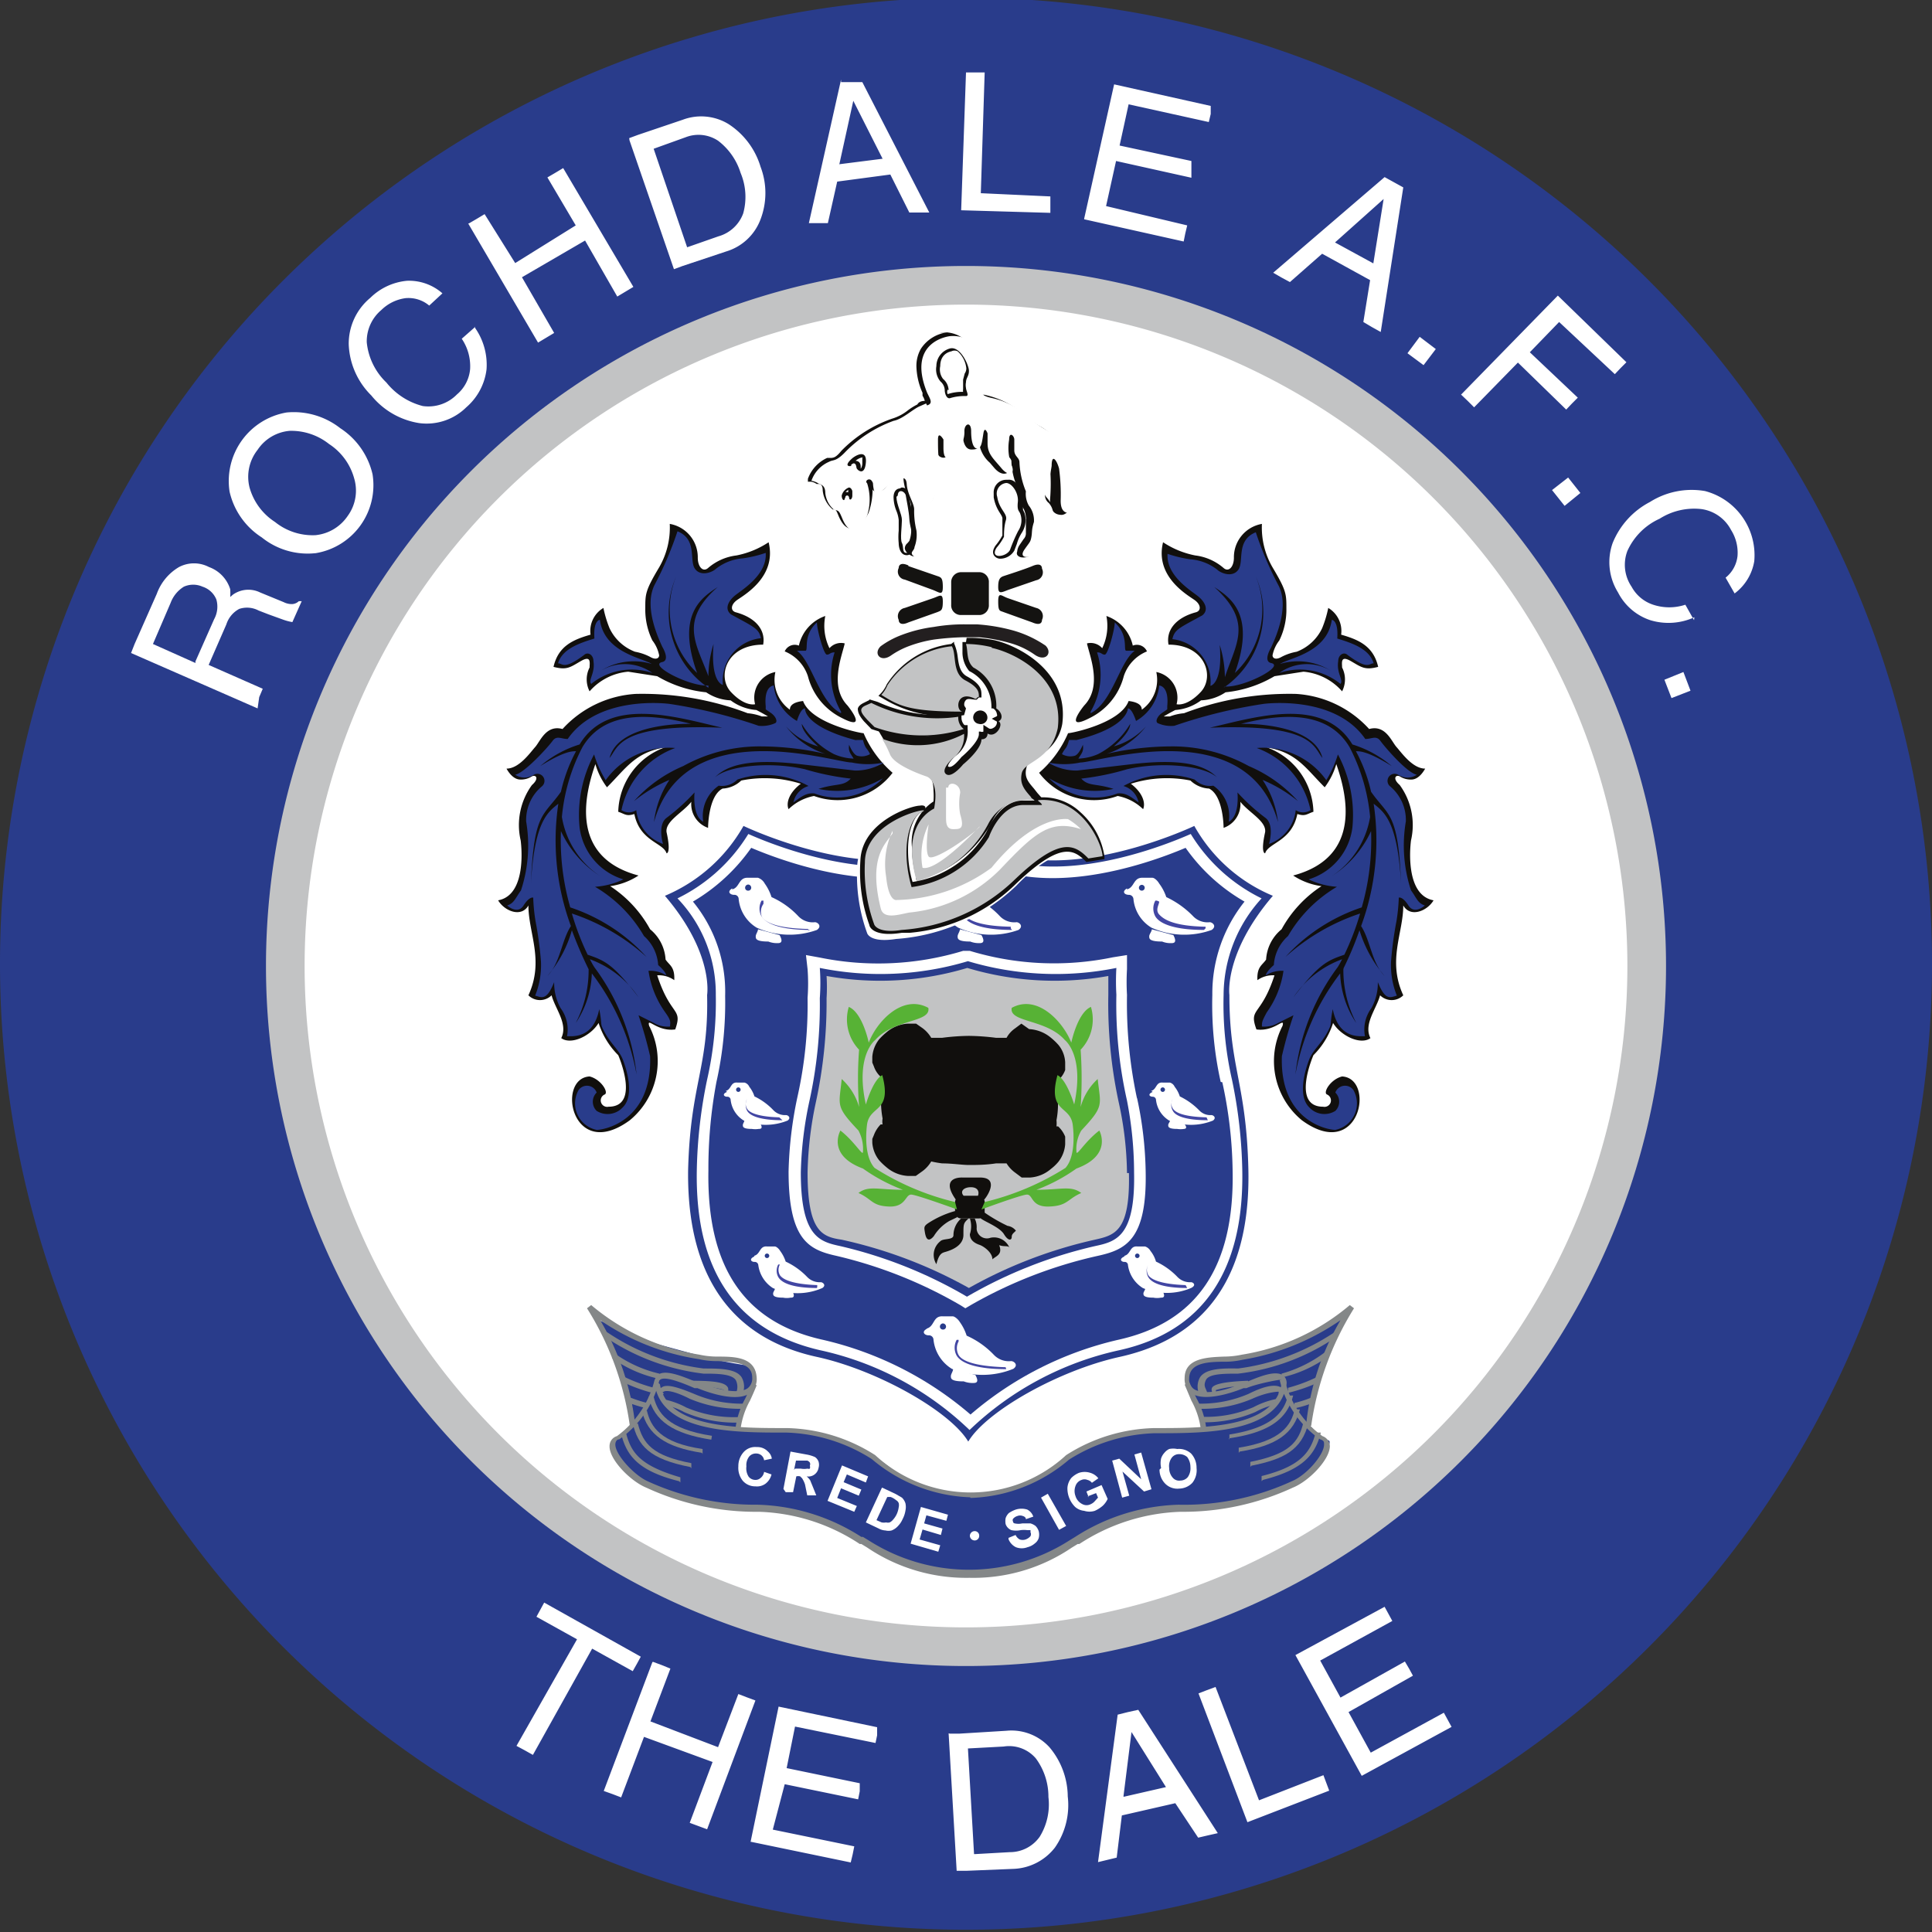
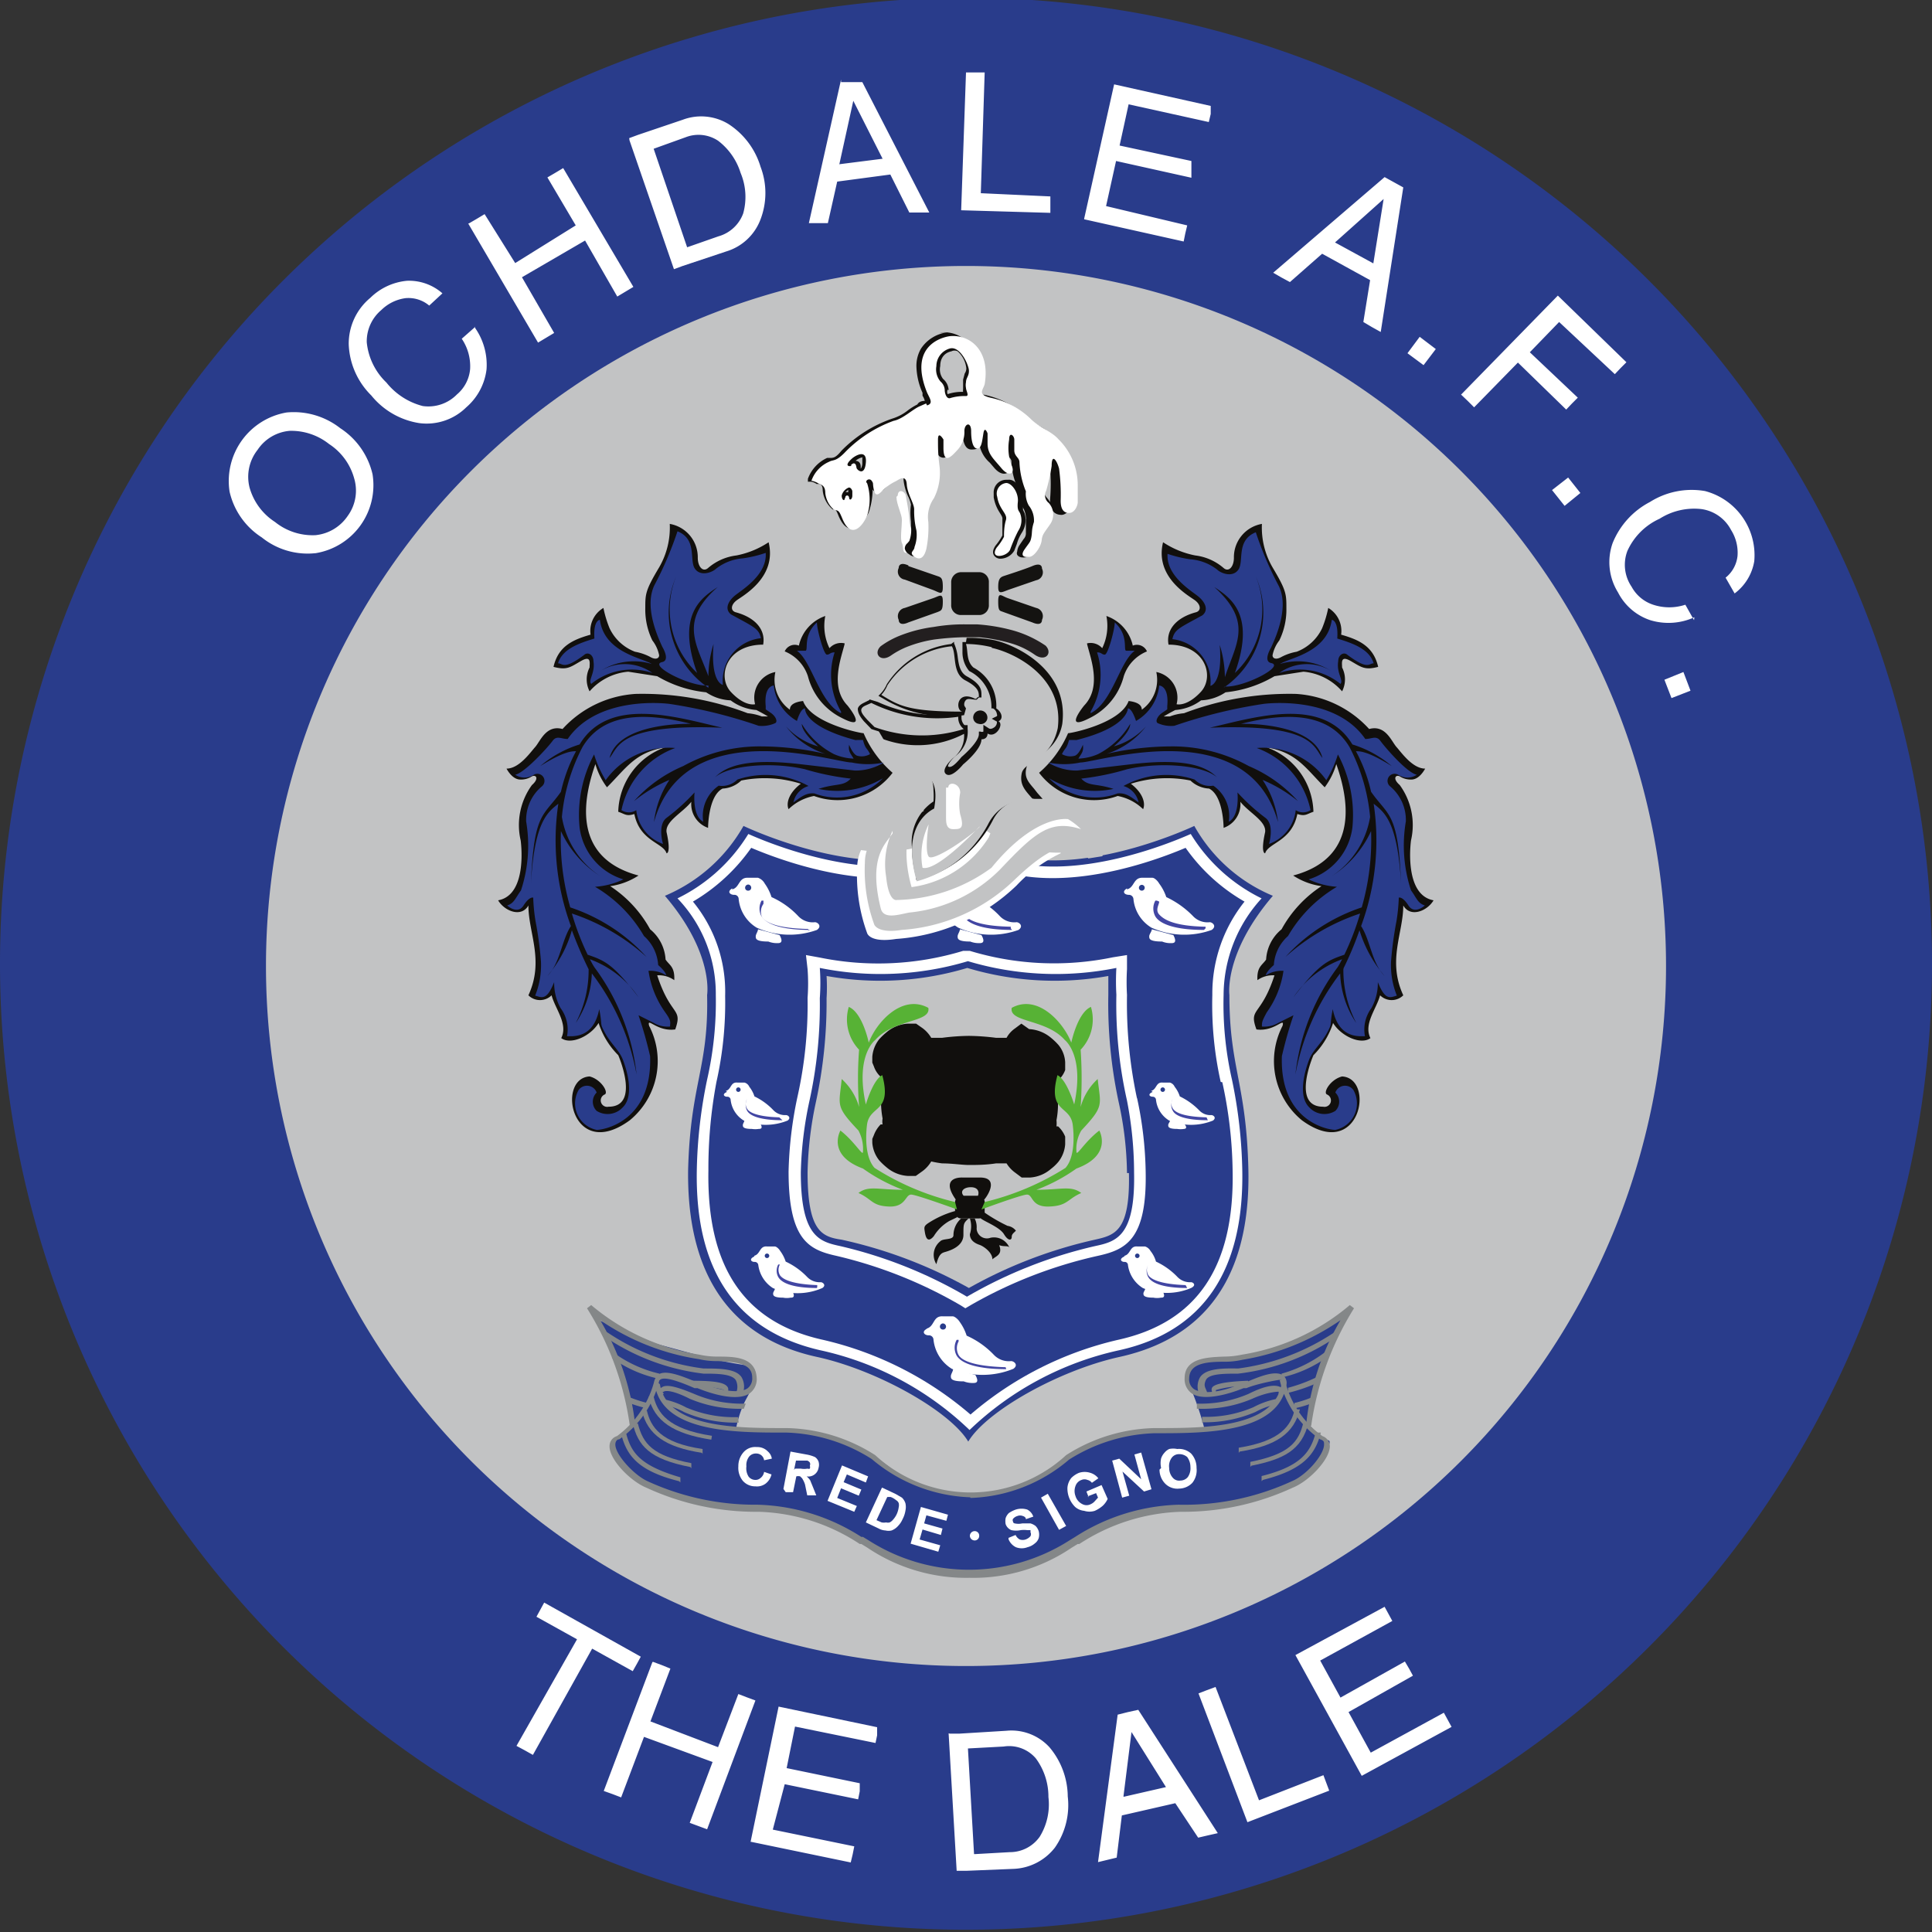
<svg xmlns="http://www.w3.org/2000/svg" width="60" height="60">
  <rect width="100%" height="100%" fill="#333333" stroke="none" />
  <style>.J{fill:#fff}.K{fill:#293c8b}.L{fill:#110f0d}.M{fill:#4246a3}.N{fill:#c2c3c4}</style>
  <path d="M30,8.38A21.55,21.55,0,1,0,51.58,29.93,21.55,21.55,0,0,0,30,8.38M60,29.93a30,30,0,1,1-30-30,30,30,0,0,1,30,30" class="K" />
  <path d="M8.26,30A21.74,21.74,0,1,1,30,51.74,21.74,21.74,0,0,1,8.26,30" class="N" />
  <g class="J">
-     <path d="M9.46 30A20.54 20.54 0 1 1 30 50.54 20.54 20.54 0 0 1 9.46 30m-3.39-9.46l.58-1.31a.81.81 0 0 0 .07-.61.69.69 0 0 0-.43-.4.71.71 0 0 0-.58 0 1 1 0 0 0-.41.5L4.75 20l1.32.59zm-2-.26l.11-.28.69-1.56a1.59 1.59 0 0 1 .69-.83 1 1 0 0 1 .93 0 1.07 1.07 0 0 1 .66.69 2 2 0 0 1 0 .24l.08-.07a.83.83 0 0 1 .85-.07l.73.3a.55.55 0 0 0 .27.06.32.32 0 0 0 .2-.09h.09l-.29.65a1.75 1.75 0 0 1-.27-.07l-.47-.17-.31-.12a.77.77 0 0 0-.6-.05.83.83 0 0 0-.4.48l-.55 1.26 1.68.74-.11.26L8 22l-3.93-1.72z" />
    <path d="M11 14.86a1.86 1.86 0 0 0-.78-1.07A1.89 1.89 0 0 0 9 13.38a1.33 1.33 0 0 0-1 .59 1.35 1.35 0 0 0-.25 1.17 1.87 1.87 0 0 0 .79 1.07 1.86 1.86 0 0 0 1.26.41 1.37 1.37 0 0 0 1-.6 1.33 1.33 0 0 0 .2-1.16m-1.21 2.32a2.27 2.27 0 0 1-1.66-.49 2.29 2.29 0 0 1-1-1.42 2.16 2.16 0 0 1 1.77-2.46 2.34 2.34 0 0 1 1.67.49 2.33 2.33 0 0 1 1 1.43 2.14 2.14 0 0 1-1.77 2.45m4.93-7.03a2 2 0 0 1 .38 1.32 1.85 1.85 0 0 1-.63 1.18 1.75 1.75 0 0 1-1.46.49 2.39 2.39 0 0 1-1.49-.86 2.35 2.35 0 0 1-.7-1.59 1.85 1.85 0 0 1 .67-1.44 1.87 1.87 0 0 1 1.14-.53 1.57 1.57 0 0 1 1.1.39l-.41.38a1 1 0 0 0-.74-.23 1.33 1.33 0 0 0-.75.37 1.27 1.27 0 0 0-.45 1 2 2 0 0 0 .61 1.25 2.12 2.12 0 0 0 1.13.73 1.24 1.24 0 0 0 1.06-.36 1.16 1.16 0 0 0 .41-.79 1.52 1.52 0 0 0-.26-.94l.42-.37zm-.17-3.21l.24-.14.25-.15.95 1.52L17.88 7 17 5.51l.24-.14.25-.15 2.18 3.69-.25.15-.25.15-1-1.74-1.96 1.14 1 1.73-.25.15-.25.15-2.17-3.7zm6.75.75l1-.35a1.15 1.15 0 0 0 .77-.71A1.92 1.92 0 0 0 23 5.37a2 2 0 0 0-.7-1 1.1 1.1 0 0 0-1-.11l-1 .36 1.06 3.12zm-1.77-3.4l.27-.1 1.39-.47a1.63 1.63 0 0 1 1.42.13 2.4 2.4 0 0 1 1 1.33 2.29 2.29 0 0 1 0 1.63 1.64 1.64 0 0 1-1.07 1l-1.35.45-.27.1-1.38-4zm6.53.81l1.34-.17-.91-1.8h0l-.44 2zm.05-2.55h.33.33l2.08 4.05h-.31-.31l-.59-1.18-1.65.22-.29 1.29h-.29-.3l1-4.46zm3.73 3.98L30 2.25h.29.29L30.46 6l2.16.1v.51zm3.82.26l.93-4.17 3 .67v.25l-.06.25-2.49-.55-.28 1.28L37 5v.28.24L34.66 5l-.31 1.4 2.52.6-.06.25-.05.25-3.09-.69zm7.79.74l1.19.65.32-2h0l-1.51 1.35zM43 5.5l.29.16.29.16-.7 4.49-.27-.15-.27-.16.21-1.3-1.49-.82-1 .88-.26-.14-.26-.15L43 5.5zm1.09 4.96l.5.38-.38.5-.5-.37.38-.51zm1.29 1.79l3-3.07 2.13 2.07-.18.18-.18.19L48.42 10l-.91.94L49 12.35l-.18.18-.18.19-1.5-1.46-1.36 1.39-.2-.2-.21-.2zm3.32 2.58l.38.48-.49.4-.39-.49zm3.92 4.34a1.94 1.94 0 0 1-1.37.09 1.74 1.74 0 0 1-1-.86 1.78 1.78 0 0 1-.17-1.53 2.49 2.49 0 0 1 1.16-1.28 2.43 2.43 0 0 1 1.71-.34 2.06 2.06 0 0 1 1.53 2.18 1.57 1.57 0 0 1-.61 1l-.28-.49a1 1 0 0 0 .37-.67 1.32 1.32 0 0 0-.2-.81 1.23 1.23 0 0 0-.92-.65 2 2 0 0 0-1.3.3 2 2 0 0 0-1 1 1.21 1.21 0 0 0 .13 1.11 1.18 1.18 0 0 0 .67.56 1.59 1.59 0 0 0 1 0l.27.48zm-.34 1.7l.22.58-.59.23-.22-.57zM17.92 50.91l-1.26-.7.12-.22.12-.22 3 1.68-.12.22-.13.23-1.26-.7-1.84 3.3-.25-.14-.26-.14zm2.36.7l.27.1.27.11-.62 1.64 2.1.8.63-1.65.26.1.27.1-1.5 4-.27-.1-.27-.1.71-1.89-2.13-.78-.71 1.88-.26-.1-.28-.1 1.51-4zm3.03 5.59l.87-4.2 3.06.64v.25l-.05.24-2.5-.51-.26 1.29 2.27.47v.25l-.05.25-2.28-.47-.37 1.41 2.53.52-.05.25-.06.25-3.09-.64zm6.99.38l1.06-.06a1.13 1.13 0 0 0 .93-.48 1.91 1.91 0 0 0 .27-1.23 2 2 0 0 0-.39-1.2 1.09 1.09 0 0 0-1-.37l-1.11.06.19 3.28zm-.8-3.74h.29l1.47-.09a1.6 1.6 0 0 1 1.33.51 2.4 2.4 0 0 1 .57 1.53 2.3 2.3 0 0 1-.4 1.59 1.71 1.71 0 0 1-1.3.66L30 58.1h-.29l-.25-4.27zm5.4 1.96l1.31-.3-1.07-1.71h0l-.25 2zm-.19-2.55l.32-.08.32-.07 2.47 3.83-.31.07-.3.07L36.5 56l-1.66.38-.16 1.31-.29.07-.29.07zm4.03 3.34l-1.52-4 .26-.1.27-.1 1.35 3.52 2-.78.09.24.09.24zm3.55-1.44l-2.06-3.75L43 49.9l.12.22.12.22L41 51.57l.63 1.15 2-1.12.13.22.12.22-2 1.13.69 1.26 2.27-1.24.12.22.12.22z" />
  </g>
  <path d="M18.6 41a17.25 17.25 0 0 1 .91 2.18 2.94 2.94 0 0 1 .14 1.11l-.55.38-.06.25.25.53.36.38.88.44a10.85 10.85 0 0 0 2.38.56 7.51 7.51 0 0 1 2.73.47c1 .41 2.16 1.16 2.66 1.32s2.95.64 4.44-.3a8.3 8.3 0 0 1 3.79-1.49c1.3-.14 3.12-.2 3.84-.86s1.05-1.21.88-1.24a1.38 1.38 0 0 1-.44-.31l-.19-.22a8.26 8.26 0 0 1 .66-2.37 12.78 12.78 0 0 0 .72-1.24 9.06 9.06 0 0 1-3.14 1.52c-1.35.2-2.29 0-1.93.89a9.29 9.29 0 0 1 .49 1.43h-1.75a4.36 4.36 0 0 0-1.77.42c-.94.44-2 1.43-3.26 1.57a4.35 4.35 0 0 1-3.09-.91 5.59 5.59 0 0 0-3.12-1.1h-1.58a3.55 3.55 0 0 1 .28-.88c.19-.36.58-1 .11-1.12a13.08 13.08 0 0 1-1.33-.26l-1.54-.42L18.6 41z" class="K" />
  <g fill="#848788">
-     <path d="M23 44.37h-.16a2.59 2.59 0 0 1 .3-.93q.11-.22.21-.48l.15.06q-.11.27-.21.48a2.48 2.48 0 0 0-.29.87m14.46 0h-.17a2.48 2.48 0 0 0-.29-.87l-.21-.5.15-.06.21.47a2.54 2.54 0 0 1 .31.94m.72.36v-.16c1.39-.22 1.7-.73 1.82-1.21h.16c-.19.75-.77 1.15-2 1.33" />
    <path d="M38.47 45.12v-.16c1.32-.21 1.62-.69 1.74-1.19h.16c-.19.75-.73 1.13-1.87 1.31" />
    <path d="M38.83 45.56v-.16c1.2-.24 1.5-.6 1.65-1.23h.16c-.21.88-.79 1.15-1.78 1.35" />
    <path d="M39.18 46v-.16c1.2-.3 1.52-.73 1.68-1.35h.16c-.17.67-.53 1.15-1.8 1.47m-1.95-2.61a.58.58 0 0 1 0-.58c.18-.27.69-.28 1.18-.27h0a7 7 0 0 0 3-1.13l.12.1a6.83 6.83 0 0 1-3.12 1.19h0c-.43 0-.91 0-1 .2s0 .23.05.42l-.15.07z" />
    <path d="M37.71 43.34s-.12-.14-.07-.24.32-.19 1.12-.22v.17a3.12 3.12 0 0 0-1 .12v.06l-.12.11zm2.09-.52v-.16a4 4 0 0 0 1.34-.66l.1.13a3.9 3.9 0 0 1-1.44.65" />
    <path d="M40 43.26v-.16a4.92 4.92 0 0 0 .91-.34l.08.15a5.27 5.27 0 0 1-1 .35" />
    <path d="M40.2 43.73v-.16a3.27 3.27 0 0 0 .53-.17l.06.16a3.5 3.5 0 0 1-.55.17m-3.07.02v-.16a3.75 3.75 0 0 0 1.6-.3c.48-.24.81-.31 1-.21a.23.23 0 0 1 .11.22h-.17v-.08s-.34 0-.82.22a3.94 3.94 0 0 1-1.67.31" />
    <path d="M37.33 44.18V44a3.72 3.72 0 0 0 1.6-.3 2.56 2.56 0 0 1 .69-.25v.17a2.14 2.14 0 0 0-.63.23 4 4 0 0 1-1.68.32" />
    <path d="M30.13 46.5a5 5 0 0 1-3.06-1.19 5.22 5.22 0 0 0-2.64-.82h-.09c-1.49 0-3.74 0-4-1.46a.31.31 0 0 1 .09-.33c.21-.17.68 0 1.24.24h.09c.29.13 1.11.4 1.45.18a.38.38 0 0 0 .15-.34c0-.43-.46-.48-1.07-.51a2.4 2.4 0 0 1-.58-.06A7.38 7.38 0 0 1 18.64 41a8.2 8.2 0 0 1 1.09 3.28h-.17a9.21 9.21 0 0 0-1.33-3.65l.13-.1a6.9 6.9 0 0 0 3.36 1.54h0a2.61 2.61 0 0 0 .54.06c.54 0 1.21 0 1.24.67a.54.54 0 0 1-.23.48c-.48.31-1.56-.15-1.61-.17h-.09c-.32-.14-.92-.39-1.07-.26s0 .08 0 .17c.25 1.33 2.41 1.33 3.85 1.33h.09a5.3 5.3 0 0 1 2.74.84 4.37 4.37 0 0 0 5.93 0 5.3 5.3 0 0 1 2.74-.84h.09c1.44 0 3.6 0 3.85-1.33v-.17c0-.02-.76.12-1.08.26h-.09s-1.12.48-1.6.17a.54.54 0 0 1-.23-.48c0-.62.69-.65 1.23-.67a2.71 2.71 0 0 0 .55-.06h0a6.84 6.84 0 0 0 3.35-1.54l.13.1a9.37 9.37 0 0 0-1.33 3.65h-.16A8 8 0 0 1 41.63 41a7.48 7.48 0 0 1-3.05 1.23 2.46 2.46 0 0 1-.58.06c-.62 0-1.06.08-1.07.52a.37.37 0 0 0 .15.33c.34.22 1.16 0 1.45-.18h.09c.55-.24 1-.41 1.24-.24a.31.31 0 0 1 .08.33c-.27 1.46-2.52 1.46-4 1.46h-.09a5.28 5.28 0 0 0-2.65.82 4.94 4.94 0 0 1-3.06 1.19" />
    <path d="M30.13 49a5.49 5.49 0 0 1-3.2-.94l-.18-.11h-.05a6 6 0 0 0-3.13-1 8.12 8.12 0 0 1-3.5-.75c-.49-.2-1.15-.87-1.14-1.29a.32.32 0 0 1 .23-.31 3.08 3.08 0 0 0 1.17-1.75h.15a3.11 3.11 0 0 1-1.25 1.85h0c-.08 0-.12.08-.12.16 0 .32.58.95 1 1.14h0a8 8 0 0 0 3.42.73 6.26 6.26 0 0 1 3.22 1h.05l.18.11a5.79 5.79 0 0 0 6.23 0l.18-.11h0a6.26 6.26 0 0 1 3.21-1 8 8 0 0 0 3.52-.73h0c.46-.19 1-.82 1-1.14 0-.08 0-.12-.12-.16h0a3.13 3.13 0 0 1-1.26-1.85h.16a3 3 0 0 0 1.17 1.75.34.34 0 0 1 .23.31c0 .42-.65 1.09-1.15 1.29a8.1 8.1 0 0 1-3.49.75 6.09 6.09 0 0 0-3.14 1h-.05l-.18.11a5.44 5.44 0 0 1-3.2.94" />
    <path d="M22.09 44.71c-1.18-.18-1.77-.58-1.95-1.33h.16c.12.48.42 1 1.81 1.21z" />
    <path d="M21.8 45.12c-1.14-.18-1.68-.56-1.87-1.31h.16c.12.5.42 1 1.73 1.19v.16z" />
    <path d="M21.44 45.56c-1.29-.25-1.62-.67-1.79-1.35h.16c.16.63.46 1 1.66 1.23v.16z" />
    <path d="M21.09 46c-1.28-.32-1.63-.8-1.8-1.47h.16c.16.62.48 1 1.68 1.35v.16zM23 43.35l-.15-.07a.47.47 0 0 0 0-.42c-.13-.2-.62-.2-1-.2h0a6.91 6.91 0 0 1-3.13-1.19l.13-.1a6.91 6.91 0 0 0 3 1.13h0c.49 0 1 0 1.18.27a.58.58 0 0 1 0 .58" />
    <path d="M22.56 43.34l-.13-.11c.05 0 .05-.07.05-.07a3.54 3.54 0 0 0-1-.11v-.17c.8 0 1.06.07 1.13.22a.25.25 0 0 1-.07.24m-2.07-.52a3.9 3.9 0 0 1-1.47-.65l.1-.13a3.91 3.91 0 0 0 1.38.62v.16z" />
-     <path d="M20.27 43.26a5.12 5.12 0 0 1-.95-.35l.07-.15a5.07 5.07 0 0 0 .92.34v.16z" />
    <path d="M20.06 43.73a4.3 4.3 0 0 1-.55-.17l.06-.16a4 4 0 0 0 .53.17zm3.04.02a4 4 0 0 1-1.68-.31c-.47-.24-.73-.27-.81-.22s0 0 0 .08h-.16a.23.23 0 0 1 .11-.22c.16-.1.49 0 1 .21a3.72 3.72 0 0 0 1.6.3z" />
    <path d="M22.94 44.18a4 4 0 0 1-1.68-.32 2.24 2.24 0 0 0-.63-.23v-.17a2.51 2.51 0 0 1 .68.25 3.79 3.79 0 0 0 1.61.3z" />
  </g>
  <g class="J">
    <path d="M23.73 45.71l.23.08a.51.51 0 0 1-.19.29.45.45 0 0 1-.31.08.51.51 0 0 1-.39-.17.64.64 0 0 1-.14-.45.65.65 0 0 1 .17-.45.48.48 0 0 1 .4-.15.45.45 0 0 1 .35.14.36.36 0 0 1 .12.22l-.24.05a.24.24 0 0 0-.08-.15.25.25 0 0 0-.17-.06.27.27 0 0 0-.21.09.43.43 0 0 0-.09.31.48.48 0 0 0 .07.32.27.27 0 0 0 .21.1.23.23 0 0 0 .16-.06.29.29 0 0 0 .11-.19m.96-.1h.18a.61.61 0 0 0 .21 0 .09.09 0 0 0 .07 0 .13.13 0 0 0 0-.09.12.12 0 0 0 0-.1.17.17 0 0 0-.08-.06h-.17-.18l-.06.29zm-.36.63l.22-1.16.49.09a1.12 1.12 0 0 1 .27.08.3.3 0 0 1 .11.14.34.34 0 0 1 0 .2.32.32 0 0 1-.37.26.6.6 0 0 1 .11.12l.09.22.1.25h-.28L25 46.1a.84.84 0 0 0-.09-.19l-.06-.06a.24.24 0 0 0-.12 0h0l-.1.49h-.23zm1.37.37l.45-1.1.81.34-.07.19-.59-.25-.1.24.55.23-.08.19-.55-.23-.12.3.61.25-.08.18-.83-.34zm1.85-.11l-.33.71.16.07a.39.39 0 0 0 .14 0 .21.21 0 0 0 .11 0 .31.31 0 0 0 .1-.08.7.7 0 0 0 .12-.18.76.76 0 0 0 .06-.21.28.28 0 0 0 0-.13.18.18 0 0 0-.08-.09.57.57 0 0 0-.17-.1h-.1zm-.13-.29l.4.19.19.11a.42.42 0 0 1 .11.18.53.53 0 0 1 0 .22.85.85 0 0 1-.09.27.7.7 0 0 1-.14.21.52.52 0 0 1-.2.14.4.4 0 0 1-.19 0 .48.48 0 0 1-.21-.06l-.4-.19.5-1.08z" />
    <path d="M28.28 47.94l.32-1.14.84.24-.05.19-.62-.17-.07.25.57.16-.05.2-.57-.17-.09.31.64.18-.06.2-.86-.25zm3.04-.18l.22-.09a.3.3 0 0 0 .13.14.28.28 0 0 0 .18 0 .36.36 0 0 0 .15-.1.13.13 0 0 0 0-.13.09.09 0 0 0 0-.06h-.1a.76.76 0 0 0-.2 0 .71.71 0 0 1-.29 0 .31.31 0 0 1-.18-.19.54.54 0 0 1 0-.18.39.39 0 0 1 .1-.16.9.9 0 0 1 .22-.11.6.6 0 0 1 .35 0 .38.38 0 0 1 .19.22l-.23.08c0-.06-.06-.09-.1-.1a.22.22 0 0 0-.16 0 .28.28 0 0 0-.14.09.08.08 0 0 0 0 .08.06.06 0 0 0 .05.06.55.55 0 0 0 .24 0H32a.48.48 0 0 1 .16.08.4.4 0 0 1 .1.17.44.44 0 0 1 0 .2.33.33 0 0 1-.12.17.55.55 0 0 1-.23.12.5.5 0 0 1-.36 0 .47.47 0 0 1-.23-.25m1.57-.29l-.56-1 .21-.12.57 1zm.92-1.01l-.07-.18.47-.2.19.43a.69.69 0 0 1-.15.21 1 1 0 0 1-.25.16.55.55 0 0 1-.33 0 .5.5 0 0 1-.28-.12.81.81 0 0 1-.24-.6.56.56 0 0 1 .12-.3.72.72 0 0 1 .24-.16.57.57 0 0 1 .35 0 .49.49 0 0 1 .25.17l-.2.14a.24.24 0 0 0-.14-.09.23.23 0 0 0-.18 0 .3.3 0 0 0-.19.19.44.44 0 0 0 0 .31.41.41 0 0 0 .21.25.28.28 0 0 0 .27 0 .34.34 0 0 0 .12-.09l.1-.11-.06-.14-.26.1zm1.04.01l-.31-1.15.22-.06.68.64-.21-.77.21-.06.32 1.14-.23.07-.67-.62.21.75-.22.06z" />
    <path d="M36.31 45.59a.45.45 0 0 0 .11.3.26.26 0 0 0 .24.09.3.3 0 0 0 .23-.11.48.48 0 0 0 .08-.31.52.52 0 0 0-.1-.31.37.37 0 0 0-.25-.09.28.28 0 0 0-.23.11.44.44 0 0 0-.08.32m-.25 0a.67.67 0 0 1 0-.3.48.48 0 0 1 .1-.17.44.44 0 0 1 .15-.12.62.62 0 0 1 .25 0 .56.56 0 0 1 .43.14.65.65 0 0 1 .17.45.63.63 0 0 1-.13.46.58.58 0 0 1-.41.18.53.53 0 0 1-.43-.15.62.62 0 0 1-.18-.44m-5.6 2.06a.14.14 0 0 1-.14.14.15.15 0 0 1-.15-.14.15.15 0 0 1 .15-.15.14.14 0 0 1 .14.15" />
  </g>
  <path d="M31.24 14.9a.39.39 0 0 0-.38.41v.06a.64.64 0 0 1 0 .07h0a1.24 1.24 0 0 0 .18.47c.06.1.1.15.09.22v.26.24a1.89 1.89 0 0 1-.21.31c-.09.13-.1.23-.05.31a.24.24 0 0 0 .22.1.51.51 0 0 0 .41-.25l.08-.21a1.24 1.24 0 0 1 .15-.34.73.73 0 0 0 .09-.61l-.05-.11v-.24a.75.75 0 0 0-.22-.59.28.28 0 0 0-.25-.1" class="L" />
  <path d="M31.25,15c.17,0,.39.3.36.59s.05.27.08.38a.59.59,0,0,1-.07.52,5,5,0,0,0-.25.58c-.1.23-.65.31-.42-.06a1.75,1.75,0,0,0,.23-.34c0-.11,0-.32.06-.52s-.21-.32-.27-.72a.33.33,0,0,1,.28-.43" class="J" />
-   <path d="M27.94 15.17s-.18 0-.19.26a1.19 1.19 0 0 0 .09.44 1 1 0 0 1 .07.28v.33a2 2 0 0 0 0 .39h0c0 .13.05.35.22.37a.19.19 0 0 0 .17-.06.51.51 0 0 0 .13-.42 2.42 2.42 0 0 0-.05-.43l-.05-.26c0-.17-.06-.44-.09-.61v-.11a.24.24 0 0 0-.24-.21" class="L" />
  <path d="M27.84,15.43c0,.23.17.54.17.72s-.06.6,0,.71,0,.3.13.31.2-.11.2-.38-.09-.46-.1-.68-.09-.59-.11-.72-.24-.23-.25,0" class="J" />
  <path d="M26.34 15.23h0a.21.21 0 0 1 0 .06.11.11 0 0 0-.08 0h0a.24.24 0 0 1 .09-.08m.43-1v.16a.32.32 0 0 1-.05.19v-.05c0-.05 0-.19-.16-.2.08-.07.2-.12.24-.1m2.65-2.09a.47.47 0 0 0-.17-.35.48.48 0 0 1-.09-.4c0-.27.15-.42.35-.46a.21.21 0 0 1 .19 0 .82.82 0 0 1 .27.53h0a.28.28 0 0 1-.05.16l-.05.19V12v.09a.24.24 0 0 0 0 .08 1.4 1.4 0 0 0-.48.07.18.18 0 0 1 0-.14m0-1.78h0a1.15 1.15 0 0 0-.83.51 1.07 1.07 0 0 0-.14.55 2.14 2.14 0 0 0 .19.82v.09a.52.52 0 0 1 .07.16h0c-.15 0-.21.07-.23.11a1.92 1.92 0 0 0-.29.18 1.46 1.46 0 0 1-.49.26 4.06 4.06 0 0 0-1.58 1c-.17.21-.24.21-.3.22h-.14a1.14 1.14 0 0 0-.6.65v.09h.1a.4.4 0 0 1 .17.07h.07c.06 0 .12.05.12.2a.88.88 0 0 0 .31.59h0c.1 0 .1 0 .19.22h0c.11.25.24.38.41.38s.42-.28.52-.51a2.25 2.25 0 0 0 .12-.71h0a.19.19 0 0 0 .12.09c.11 0 .2-.06.29-.16a1 1 0 0 1 .28-.2l.11-.06c.12-.09.16-.08.16-.08v.11a1.59 1.59 0 0 0 .14.51 1 1 0 0 1 .09.26 2 2 0 0 0 0 .52v.14a1 1 0 0 1-.05.47l-.06.07a.21.21 0 0 0-.08.17.26.26 0 0 0 .13.17.28.28 0 0 0 .27.06.47.47 0 0 0 .25-.36 2.57 2.57 0 0 0 .05-.57V16a.83.83 0 0 1 .17-.5 1.37 1.37 0 0 0 .15-.62v-.3-.18-.31a.17.17 0 0 0 .11.11c.14.06.28-.08.4-.21h0a.92.92 0 0 0 .26-.67v-.06a.56.56 0 0 1 0 .07c0 .16 0 .63.28.63s.2-.11.23-.26h0a1 1 0 0 0 .34.67l.12.14c.18.22.34.23.43.17a.2.2 0 0 0 .09-.18.56.56 0 0 0-.06-.22.65.65 0 0 1-.07-.29.41.41 0 0 0 .11.23s.05.06.05.1h0a2.14 2.14 0 0 0 .15.73 1.21 1.21 0 0 0 .05.14.83.83 0 0 0 .1.49.66.66 0 0 1 .15.39.09.09 0 0 1 0 .05v.31.15a.26.26 0 0 1-.07.16l-.13.19a.42.42 0 0 0-.07.2.12.12 0 0 0 0 .1c.05.08.16.1.31.07s.41-.39.43-.59a.51.51 0 0 1 .14-.3l.11-.17a.57.57 0 0 0 .11-.34.65.65 0 0 0-.16-.42c-.06-.07-.09-.11-.09-.17a.35.35 0 0 1 0-.12 5.23 5.23 0 0 0 .17-.79h0a.56.56 0 0 1 0 .12 5.93 5.93 0 0 1 0 1c0 .39.19.47.36.47s.35-.27.36-.4V15a2.14 2.14 0 0 0-.63-1.46 1.83 1.83 0 0 0-.42-.31 2.36 2.36 0 0 1-.45-.33 2.75 2.75 0 0 0-1.26-.64c-.19 0-.23-.07-.23-.08v-.1l.06-.12v-.37a1.25 1.25 0 0 0-.39-1 1 1 0 0 0-.83-.26" class="L" />
  <path d="M26.42 14.46a.15.15 0 0 1 .09-.07c.07 0 .08.08.09.14s.25.28.29-.16-.33-.22-.43-.13c-.27.24-.08.26 0 .22m-.21 1c0-.09.11-.1.12 0s.1.05.1-.07v-.13c0-.04-.06-.15-.13-.11a.36.36 0 0 0-.2.24c0 .14.09.18.09.1m2.85-4.12a.58.58 0 0 0 .13.48.37.37 0 0 1 .13.27c0 .1.06.29.18.24a1.54 1.54 0 0 1 .48-.06c.11 0 0-.17 0-.25a.44.44 0 0 1 0-.18c0-.14.1-.19.09-.37s-.27-.75-.58-.68a.57.57 0 0 0-.43.55m-.29 1.22c.21-.06.08-.22 0-.4-.65-1.61.71-1.75.71-1.75.6-.06 1.26.42 1.08 1.49-.05.19-.25.33.22.43A2.52 2.52 0 0 1 32 13c.29.29.65.39.87.64a2 2 0 0 1 .6 1.43v.53c0 .08-.08.33-.27.33s-.26-.15-.26-.38a6.06 6.06 0 0 0-.05-1c-.07-.26-.23-.48-.23-.08a6 6 0 0 1-.17.77.3.3 0 0 0 .08.38.53.53 0 0 1 .05.65c-.19.28-.25.32-.27.51s-.21.48-.36.51-.33 0-.17-.23.18-.22.21-.38 0-.22.08-.47a.74.74 0 0 0-.16-.51.74.74 0 0 1-.09-.44 2.67 2.67 0 0 1-.2-.9c0-.15-.15-.18-.16-.36v-.35c0-.12-.16-.26-.16 0a1.58 1.58 0 0 0 .06.77c.15.28-.05.42-.3.12s-.42-.43-.43-.75v-.33s-.09-.25-.13 0-.06.47-.19.47-.19-.23-.19-.54-.21-.24-.21 0a.81.81 0 0 1-.23.6c-.15.16-.41.46-.42-.06v-.28s-.17-.29-.17 0 0 .45.05.85a1.74 1.74 0 0 1-.18.98 1 1 0 0 0-.17.73 3.43 3.43 0 0 1-.06.83c-.06.25-.18.38-.37.25s0-.18 0-.3a1.07 1.07 0 0 0 .06-.52 2.52 2.52 0 0 1-.07-.65c0-.19-.21-.47-.23-.78s-.23-.16-.33-.1a1.58 1.58 0 0 0-.41.28c-.11.12-.23.23-.28 0s0-.19-.07-.29-.23 0-.14.08a1.65 1.65 0 0 1 0 1c-.14.33-.49.75-.76.12-.11-.26-.11-.27-.27-.3a.79.79 0 0 1-.27-.52c0-.26-.16-.26-.22-.3a.61.61 0 0 0-.21-.08 1 1 0 0 1 .55-.59c.13-.07.2 0 .47-.27a4 4 0 0 1 1.53-1c.3-.06.6-.37.83-.46l.18-.08" class="J" />
  <path d="M26.23,20c-.1.42-.47,1.33.09,1.91,0,0,.68.83-.17.39A2,2,0,0,1,25.09,21a1.25,1.25,0,0,0-.72-.77.34.34,0,0,1,.44-.18,1.26,1.26,0,0,1,.82-.92,1.58,1.58,0,0,0,.13,1,.48.48,0,0,1,.47-.15" class="L" />
  <path d="M26.12 22.15c-.68-.34-.9-1.6-1.37-1.94h.26c.11 0-.09-.47.36-.88 0 .21.21 1 .31 1s.09-.07.24-.07a2.26 2.26 0 0 0 .2 1.84" class="K" />
  <path d="M27.72 24a2.14 2.14 0 0 1-2.44.72 1.54 1.54 0 0 0-.79.41c-.08-.18 0-.5.38-.79a3.72 3.72 0 0 0-1.85-.1.9.9 0 0 1-.58.25c-.45.23-.45 1.22-.45 1.22a.78.78 0 0 1-.52-.81c-.27.34-.81.6-.77.94.15.68 0 .66 0 .66-.1-.33-.83-.37-1-1.22-.25.08-.29 0-.5-.07a2.19 2.19 0 0 1 1.45-2c-.93.16-1.2.64-1.8 1.24a2.23 2.23 0 0 1-.36-.72c-.31.89-.84 2.88 1.34 3.46a2.13 2.13 0 0 1-.88.33 3.75 3.75 0 0 1 1.24 1.34 1.31 1.31 0 0 1 .48.94c.12.18.29.22.27.64a.82.82 0 0 0-.53-.15c.42 1.29.8 1 .56 1.68-.57.08-.89-.41-.81-.11a2.38 2.38 0 0 1-.6 2.93c-1.8 1.32-2.3-1.3-1.25-1.36.36.09.6.5.47.56a.2.2 0 0 0 .12.38c1 0 .3-1.6.3-1.6a2.48 2.48 0 0 1-.61-1c-.25.41-.86.69-1.16.47.22-.44-.19-.91-.3-1.33a.51.51 0 0 1-.72 0c.5-1.08 0-1.93 0-2.79-.22.39-.75.17-.94-.16.94-.17.7-1.86.7-1.86a2.11 2.11 0 0 1 .35-1.72c.23-.2.13-.33 0-.27a.63.63 0 0 1-.36.1c-.18 0-.33-.16-.43-.34.39 0 .73-.49.89-.67s.34-.7.85-.56a3.35 3.35 0 0 1 2.27-1.09 9.18 9.18 0 0 1 3.48.6 1.65 1.65 0 0 1 .44.1h.19s-.11-.07-.36-.2a1.52 1.52 0 0 1-.8-.3 1.47 1.47 0 0 1-.76-.25 3.71 3.71 0 0 1-1.52-.5l-.9-.14a1.8 1.8 0 0 0-1.2.61.81.81 0 0 1 0-.74c0-.14.06-.39-.27-.2s-.43.29-.85.18c.15-.66.63-.85 1.15-1a.83.83 0 0 1 .4-.83 3.47 3.47 0 0 0 .19.63 1.44 1.44 0 0 0 .79.73 1.64 1.64 0 0 1 .47.16c.17.1.28.05.28-.05a1.09 1.09 0 0 0-.21-.46 2.18 2.18 0 0 1-.22-1c0-.44 0-.55.43-1.27a2.46 2.46 0 0 0 .33-1.35 1.05 1.05 0 0 1 .87 1.05c0 .28.16.46.32.32a1.65 1.65 0 0 1 .88-.39 2.76 2.76 0 0 0 1-.41c.27 1.1-.82 1.67-1 1.81s-.19.33 0 .37c.64.18.91.58.83 1-1.15 0-1.44 1-1 1.47s.75.38.75.38a.81.81 0 0 1 .63-1 1.14 1.14 0 0 0 .45 1.17c0-.16.16-.24.41-.27.25.69 1.77 1 1.88 1a3.41 3.41 0 0 0 .9 1.23" class="L" />
  <path d="M22 21.36a2.83 2.83 0 0 1-1-3.46 2.71 2.71 0 0 0 .65 3c-.67-1.86.18-2.36.64-2.67C21.08 19.29 21.63 20 22 21a3.44 3.44 0 0 1 .16-1c-.1 1.21.29 1.27.29 1.27a1.33 1.33 0 0 1 1.18-1.45c-.06-.3-.22-.35-.93-.74-.21-.17-.08-.42.13-.59s1-.64.95-1.32a3.8 3.8 0 0 1-.71.17 1.54 1.54 0 0 0-.83.32c-.11.11-.48.26-.66 0s.08-.91-.54-1.16a10.89 10.89 0 0 1-.72 1.68c-.1.22-.29.76.25 1.91 0 0 .25.41 0 .47-.46.09.85.77 1.43.73m-3.34-.46a1.93 1.93 0 0 1 1.58-.21c-.29-.19-1.47-.35-1.61-1.37 0 0-.21 0-.17.58-.49.15-1 .33-1.13.77.15 0 .17.22.81-.26.12-.11.29 0 .29.19.06.38-.17.58-.07.71a2 2 0 0 1 1.9-.34 1.46 1.46 0 0 0-1.6-.07M26.63 23c-1.37-.35-1.63-.8-1.63-1-.14 0-.25.39-.25.39a1.44 1.44 0 0 1-.72-1.1s-.31 0-.25.64v.1l.16.11c.16.11.22.28.13.32a1 1 0 0 1-.51.08 15.66 15.66 0 0 0-2.77-.68s-2.2-.3-3.16 1.09c-.2 0-.34-.12-.47.06S16.3 24 16 24.06a.52.52 0 0 0 .58 0 .22.22 0 0 1 .25.36 1.36 1.36 0 0 0-.49 1.09 4.45 4.45 0 0 1-.16 2.14c-.18.25-.21.4-.43.47 0 0 .32.3.51 0s.32-.25.3-.23a5.57 5.57 0 0 0 .07.71 11.18 11.18 0 0 1 .17 1.26 2.54 2.54 0 0 1-.18 1.06c.21.06.36.16.59-.42a1.62 1.62 0 0 0 .2.81 1.11 1.11 0 0 1 .2.87c.18 0 .82.08 1-.84.11.56 0 .41.18.74s.44.54.55.82.38 1.12 0 1.49a.64.64 0 0 1-.81.11.4.4 0 0 1 0-.57.32.32 0 0 0-.56-.08.84.84 0 0 0 .56 1.24c.23 0 1.73-.27 1.66-2.29a13.19 13.19 0 0 0-.36-1.27l.46.23a.86.86 0 0 0 .52.12c0-.14.05-.16-.15-.44a2.93 2.93 0 0 1-.52-1.29.93.93 0 0 1 .55.14s0-.1-.25-.32a1.31 1.31 0 0 0-.44-.9 4.24 4.24 0 0 0-1.52-1.53 2.42 2.42 0 0 0 .88-.23A1.94 1.94 0 0 1 18 25.7a4 4 0 0 1 .45-2.27 3.5 3.5 0 0 0 .36.8 2.4 2.4 0 0 1 2.16-1 2.62 2.62 0 0 0-1.67 1.93.42.42 0 0 0 .46 0 1.26 1.26 0 0 0 .83 1.05s-.18-.59.11-.81a6.28 6.28 0 0 0 .87-.79s-.08.73.27.91a1.14 1.14 0 0 1 .48-1.12.67.67 0 0 0 .58-.19 2.76 2.76 0 0 1 2.21.2.67.67 0 0 0-.47.51c.26-.19.4-.3.65-.28a2 2 0 0 0 2.13-.47 2.77 2.77 0 0 1-2 .33c.55-.18.77-.07 1-.32a8.13 8.13 0 0 1-1.42-.29c-1.12-.26-2.59-.1-2.87.34.39-.51 1.22-.66 2.62-.51l1.8.21a1.67 1.67 0 0 0 .9-.25 2.45 2.45 0 0 1-1 0c-.56 0-5.19-1.55-6.14 1.85a3 3 0 0 1 .48-1.31 4.6 4.6 0 0 0-1.1.66 4.33 4.33 0 0 1 1.53-1.09 4.89 4.89 0 0 1 2.41-.61 9.23 9.23 0 0 1 2 .23 2.52 2.52 0 0 1-1.22-.85 2.14 2.14 0 0 0 1 .62s-.51-.42-.51-.7a2.48 2.48 0 0 0 1 .94 1.69 1.69 0 0 0 .61.14c-.1-.17-.17-.22-.14-.43 0 0 .12.3.25.34a.52.52 0 0 0 .4-.05c-.1-.21-.14-.14-.22-.44h-.23" class="K" />
  <path d="M18.26 30.06a12.44 12.44 0 0 1-.5-1.17 3.72 3.72 0 0 1-.76 1.42c.4-.4.44-1.11.73-1.55a7.68 7.68 0 0 1-.39-3.8c-.32.26-.74.53-.85 2.46.09-2.21.39-2.06.93-2.83h0a4.93 4.93 0 0 1 .47-1.26c-.13 0-.37 0-1.11.46a3.44 3.44 0 0 1 1.22-.67c.91-1.51 3-.85 4.43-.52-3.22-.13-3.22.6-3.5.94.29-1.13 2.53-1.06 2.53-1.06-1.64-.42-2.79-.25-3.37.72a5.84 5.84 0 0 0-.64 2.17 2.74 2.74 0 0 0 1.19 1.84 3.31 3.31 0 0 1-1.22-1.4 7.55 7.55 0 0 0 .29 2.37 5.6 5.6 0 0 1 2.37 1.54 6.53 6.53 0 0 0-2.32-1.35 8.29 8.29 0 0 0 .49 1.28c.53.18.79.29 1.58 1.32a3.12 3.12 0 0 0-1.51-1.18 2.55 2.55 0 0 0 .14.25 6.83 6.83 0 0 1 1.31 3.33 7.32 7.32 0 0 0-1.39-3.14 2.93 2.93 0 0 1-.5 1.54 3.53 3.53 0 0 0 .4-1.67h0" class="L" />
  <path d="M30.09,25.89c2.31,2,7-.24,7-.24a5,5,0,0,0,2.44,2.17C38,29.61,38.18,30.9,38.18,30.9c0,2.28.53,2.74.59,5.44.08,4.1-2.1,5.38-4,5.8s-4.14,1.69-4.7,2.63c-.56-.94-2.82-2.22-4.7-2.63s-4.05-1.7-4-5.8c.07-2.7.64-3.16.59-5.44,0,0,.22-1.29-1.31-3.08a5.06,5.06,0,0,0,2.44-2.17s4.66,2.24,7,.24" class="K" />
  <path d="M38,30.9a4.46,4.46,0,0,1,1.18-3,5.32,5.32,0,0,1-2.2-2c-.88.39-4.7,1.92-6.87.24-2.17,1.68-6,.15-6.87-.24a5.32,5.32,0,0,1-2.2,2,4.28,4.28,0,0,1,1.19,3,10.89,10.89,0,0,1-.27,2.63,15,15,0,0,0-.32,2.8c-.06,3.14,1.23,5,3.82,5.6a9.67,9.67,0,0,1,4.65,2.48,9.71,9.71,0,0,1,4.66-2.48c2.59-.58,3.87-2.46,3.81-5.6a15,15,0,0,0-.32-2.8A10.55,10.55,0,0,1,38,30.9" class="J" />
  <path d="M37.91,33.6a11,11,0,0,1-.26-2.7,4.57,4.57,0,0,1,1-2.9,5.69,5.69,0,0,1-1.83-1.67c-1.32.56-4.61,1.67-6.75.24-2.14,1.43-5.42.32-6.74-.24A5.8,5.8,0,0,1,21.52,28a4.41,4.41,0,0,1,1,2.93,11.19,11.19,0,0,1-.27,2.67A14.51,14.51,0,0,0,22,36.35c-.05,3,1.11,4.72,3.56,5.26a10.72,10.72,0,0,1,4.58,2.32,10.72,10.72,0,0,1,4.58-2.32c2.45-.54,3.62-2.26,3.56-5.26a13.51,13.51,0,0,0-.32-2.74Z" class="K" />
  <path d="M35.31 34.11A14.12 14.12 0 0 1 35 30.9a6.71 6.71 0 0 1 0-.8v-.44l-.44.07a9 9 0 0 1-4.44-.2h-.11-.1a9.06 9.06 0 0 1-4.44.21l-.44-.08.05.44a6 6 0 0 1 0 .89h0a13.17 13.17 0 0 1-.32 3.1 12.29 12.29 0 0 0-.27 2.29c0 2.12.62 2.43 1.48 2.62a14 14 0 0 1 3.85 1.53l.16.1.17-.1A14.07 14.07 0 0 1 34.1 39c.86-.19 1.52-.5 1.48-2.6a11.53 11.53 0 0 0-.27-2.31" class="J" />
  <path d="M35,34.18a13.64,13.64,0,0,1-.33-3.29,7.16,7.16,0,0,1,0-.83,9.51,9.51,0,0,1-4.61-.21,9.47,9.47,0,0,1-4.6.21,6.47,6.47,0,0,1,0,.94,13.89,13.89,0,0,1-.32,3.18,11.67,11.67,0,0,0-.27,2.23c0,2,.58,2.15,1.23,2.29a14.05,14.05,0,0,1,3.93,1.57A14.23,14.23,0,0,1,34,38.7c.65-.14,1.26-.28,1.22-2.28A11.8,11.8,0,0,0,35,34.18" class="K" />
  <path d="M35 36.43a10.7 10.7 0 0 0-.26-2.21 14.53 14.53 0 0 1-.32-3.33v-.58a9.45 9.45 0 0 1-4.38-.25 9.4 9.4 0 0 1-4.37.25 5.56 5.56 0 0 1 0 .69 14.71 14.71 0 0 1-.33 3.22 11.41 11.41 0 0 0-.26 2.19c0 1.84.45 2 1.06 2.09a14.36 14.36 0 0 1 3.95 1.5A14.36 14.36 0 0 1 34 38.5c.62-.14 1.1-.25 1.06-2.07" class="N" />
  <g class="J">
    <path d="M23.54,28.86c0,.07-.07.15-.07.22s0,.16.39.16a.73.73,0,0,0,.28.05c.07,0,.21,0,.07-.25" />
    <path d="M22.74 27.62c.24-.06.19-.38.5-.36h.3a.38.38 0 0 1 .21.18 1.49 1.49 0 0 1 .21.42 2.6 2.6 0 0 1 .82.58.62.62 0 0 0 .53.2c.08 0 .23.12.06.24a2.5 2.5 0 0 1-1.87-.07 1.17 1.17 0 0 1-.56-.89.13.13 0 0 0-.14-.13c-.13 0-.23-.1-.06-.2" />
  </g>
  <path d="M23.33,27.57a.09.09,0,0,1-.09.09.09.09,0,0,1-.1-.09.1.1,0,0,1,.1-.1.1.1,0,0,1,.09.1" class="K" />
  <path d="M25.16 28.88h0c-.86 0-1.35-.17-1.51-.42a.51.51 0 0 1 0-.49 0 0 0 0 1 .06 0v.05.05a.42.42 0 0 0-.05.4c.1.16.42.36 1.44.38v.05a0 0 0 0 1 0 0" class="M" />
  <g class="J">
    <path d="M35.77,28.86c0,.07-.08.15-.08.22s0,.16.4.16a.68.68,0,0,0,.28.05c.07,0,.2,0,.07-.25" />
    <path d="M35 27.62c.24-.06.19-.38.5-.36h.29c.06 0 .16.09.21.18a1.49 1.49 0 0 1 .22.42 2.84 2.84 0 0 1 .82.58.62.62 0 0 0 .53.2c.08 0 .23.12.06.24a2.5 2.5 0 0 1-1.87-.07 1.17 1.17 0 0 1-.56-.89.14.14 0 0 0-.14-.13c-.14 0-.23-.1-.06-.2" />
  </g>
  <path d="M35.55,27.57a.09.09,0,0,1-.18,0,.09.09,0,1,1,.18,0" class="K" />
  <path d="M37.39 28.88h0c-.86 0-1.36-.17-1.51-.42a.51.51 0 0 1 0-.49h0a0 0 0 0 1 .05 0A0 0 0 0 1 36 28h0c0 .09-.13.26 0 .4s.42.36 1.44.38a0 0 0 0 1 0 .05 0 0 0 0 1 0 0" class="M" />
  <g class="J">
    <path d="M29.81,28.86c0,.07-.07.15-.07.22s0,.16.39.16a.73.73,0,0,0,.28.05c.07,0,.21,0,.07-.25" />
    <path d="M29 27.62c.24-.06.19-.38.5-.36h.29c.06 0 .16.09.22.18a1.49 1.49 0 0 1 .21.42 2.6 2.6 0 0 1 .82.58.62.62 0 0 0 .53.2c.08 0 .23.12.06.24a2.5 2.5 0 0 1-1.87-.07 1.17 1.17 0 0 1-.56-.89.13.13 0 0 0-.14-.13c-.13 0-.23-.1-.06-.2" />
  </g>
  <path d="M29.6,27.57a.1.1,0,0,1-.1.09.09.09,0,0,1-.09-.09.1.1,0,0,1,.09-.1.11.11,0,0,1,.1.1" class="N" />
  <path d="M31.43 28.88h0c-.86 0-1.35-.17-1.51-.42A.51.51 0 0 1 30 28a0 0 0 0 1 .06 0v.05A.08.08 0 0 0 30 28a.42.42 0 0 0-.05.4c.1.16.42.36 1.44.38a0 0 0 0 1 0 .05 0 0 0 0 1 0 0" class="M" />
  <g class="J">
    <path d="M36.34,34.78c0,.06-.06.11-.06.16s0,.12.28.12a.68.68,0,0,0,.21,0s.15,0,0-.17" />
    <path d="M35.75 33.88c.18-.05.14-.28.36-.26h.22a.23.23 0 0 1 .15.13.94.94 0 0 1 .16.3 2.14 2.14 0 0 1 .6.43.47.47 0 0 0 .38.15c.06 0 .17.08.05.17a1.81 1.81 0 0 1-1.36 0 .86.86 0 0 1-.41-.65.1.1 0 0 0-.1-.09c-.1 0-.17-.08 0-.15" />
  </g>
  <path d="M36.18,33.84a.07.07,0,1,1-.07-.07.07.07,0,0,1,.07.07" class="K" />
  <path d="M37.51 34.79h0c-.62 0-1-.11-1.09-.3a.37.37 0 0 1 0-.36h0 0a.27.27 0 0 0 0 .29c.07.12.3.26 1.05.28a0 0 0 0 1 0 0" class="M" />
  <g class="J">
    <path d="M23.12,34.78c0,.06-.05.11-.05.16s0,.12.28.12a.68.68,0,0,0,.21,0c.05,0,.15,0,.05-.17" />
    <path d="M22.54 33.88c.18-.05.14-.28.36-.26h.22a.23.23 0 0 1 .15.13.94.94 0 0 1 .16.3 2 2 0 0 1 .59.43.5.5 0 0 0 .39.15c.06 0 .17.08.05.17a1.81 1.81 0 0 1-1.36 0 .86.86 0 0 1-.41-.65.1.1 0 0 0-.11-.09c-.09 0-.17-.08 0-.15" />
  </g>
  <path d="M23,33.84a.07.07,0,1,1-.07-.07.07.07,0,0,1,.07.07" class="K" />
  <path d="M24.3 34.79h0c-.62 0-1-.11-1.1-.3a.4.4 0 0 1 0-.36h0 0a.29.29 0 0 0 0 .3c.06.11.3.25 1 .27a0 0 0 0 1 0 0 0 0 0 0 1 0 0" class="M" />
  <g class="J">
    <path d="M24.07,40c0,.06-.06.12-.06.17s0,.13.31.13a.6.6,0,0,0,.23,0c.06,0,.16,0,.06-.2" />
    <path d="M23.42 39c.2-.05.16-.31.4-.29h.24c.05 0 .13.07.17.14a1.13 1.13 0 0 1 .17.33 2.21 2.21 0 0 1 .66.47.54.54 0 0 0 .43.17c.06 0 .18.09.05.18A1.92 1.92 0 0 1 24 40a1 1 0 0 1-.45-.71.11.11 0 0 0-.12-.1c-.1 0-.18-.09 0-.17" />
  </g>
  <path d="M23.89,39a.07.07,0,1,1-.14,0,.07.07,0,0,1,.14,0" class="K" />
  <path d="M25.37 40h0c-.68 0-1.08-.13-1.2-.34a.4.4 0 0 1 0-.39h0a0 0 0 0 1 .05 0 0 0 0 0 1 0 0h0a.34.34 0 0 0 0 .33c.08.12.34.28 1.16.31a0 0 0 0 1 0 .06" class="M" />
  <g class="J">
    <path d="M35.57,40c0,.06-.06.12-.06.17s0,.13.31.13a.6.6,0,0,0,.23,0c.06,0,.16,0,.06-.2" />
    <path d="M34.92 39c.2-.05.16-.31.4-.29h.24a.3.3 0 0 1 .17.14.93.93 0 0 1 .17.33 2.21 2.21 0 0 1 .66.47.54.54 0 0 0 .43.17c.06 0 .18.09 0 .18a1.92 1.92 0 0 1-1.5 0 1 1 0 0 1-.46-.71.1.1 0 0 0-.11-.1c-.1 0-.18-.09 0-.17" />
  </g>
  <path d="M35.39,39a.07.07,0,1,1-.14,0,.07.07,0,0,1,.14,0" class="K" />
  <path d="M36.87 40h0c-.69 0-1.09-.13-1.21-.34a.4.4 0 0 1 0-.39h0a0 0 0 0 1 0 0 .34.34 0 0 0 0 .33c.08.12.34.28 1.16.31a0 0 0 0 1 0 0 0 0 0 0 1 0 0" class="M" />
  <g class="J">
    <path d="M29.6,42.51c0,.08-.07.16-.07.23s0,.16.4.16a.75.75,0,0,0,.29.05c.07,0,.21,0,.07-.25" />
    <path d="M28.78 41.26c.25-.07.19-.4.5-.38h.31c.05 0 .16.08.22.18a1.49 1.49 0 0 1 .21.42 2.65 2.65 0 0 1 .84.59.64.64 0 0 0 .54.2c.09 0 .24.12.07.24a2.52 2.52 0 0 1-1.91 0 1.21 1.21 0 0 1-.57-.91.14.14 0 0 0-.15-.13c-.13 0-.23-.11-.06-.2" />
  </g>
  <path d="M29.38,41.2a.09.09,0,0,1-.1.09.09.09,0,0,1-.09-.09.1.1,0,0,1,.09-.1.1.1,0,0,1,.1.1" class="K" />
  <path d="M31.25 42.52h0c-.87 0-1.38-.16-1.54-.42a.51.51 0 0 1 0-.49h0a0 0 0 0 1 .06 0 0 0 0 0 1 0 .05h0a.44.44 0 0 0 0 .42c.09.16.43.35 1.46.38a0 0 0 0 1 0 0 0 0 0 0 1 0 0" class="M" />
  <g class="L">
    <path d="M30.58,37.66a.18.18,0,0,1-.18.18h-.55a.19.19,0,0,1-.19-.18v-.33a.2.2,0,0,1,.19-.19h.55a.19.19,0,0,1,.18.19Z" />
    <path d="M30.47 36.57h-.1-.21-.25s-.75-.06-.23.68h.89c.13-.15.43-.66-.1-.68zm-.32.3c.22 0 .27.14.22.27h-.44c-.13-.14 0-.27.22-.27zm-.3.97a.7.7 0 0 0-.24.52c0 .16-.32.09-.41.19a.54.54 0 0 0-.12.71c.09-.35.18-.35.31-.39s.53-.17.53-.52 0-.36.16-.51m.04 0a.78.78 0 0 1 0 .49c0 .2.18.29.3.33s.4.23.4.45c.1-.1.33-.14.21-.44.17.06.28 0 .32.08a.52.52 0 0 0-.59-.31.32.32 0 0 1-.43-.28.61.61 0 0 0-.06-.32" />
    <path d="M29.66 37.61a3 3 0 0 0-.84.38c-.13.09-.12.13-.1.26s.07.39.28.14a1.37 1.37 0 0 1 .48-.47l.25-.12m.85-.14a5.12 5.12 0 0 0 .71.41.4.4 0 0 1 .26.15c-.09.09-.13.11-.13.2s-.1.14-.24-.09-.63-.4-.73-.5m1.27-6.04l-.2.15a.84.84 0 0 0-.26.29h-.33a7.31 7.31 0 0 0-.84-.06 7 7 0 0 0-.83.06h-.34a1 1 0 0 0-.27-.3l-.2-.14h-.25a1.12 1.12 0 0 0-.67.27h0a2 2 0 0 0-.23.22 1 1 0 0 0-.21.54V33l.05.12a.77.77 0 0 0 .21.32l.06.05a.48.48 0 0 0 0 .18 3.06 3.06 0 0 0-.05.54 3 3 0 0 0 .05.53.48.48 0 0 0 0 .18h-.06a.94.94 0 0 0-.21.33l-.05.12v.12a1 1 0 0 0 .21.54 2 2 0 0 0 .23.22h0a1.12 1.12 0 0 0 .67.27h.24l.21-.15a1 1 0 0 0 .27-.3 3.43 3.43 0 0 0 .34.06c.31 0 .62.05.83.05s.52 0 .84-.05h.33a1 1 0 0 0 .27.29l.2.15h0 .25a1.1 1.1 0 0 0 .66-.27h0a1.39 1.39 0 0 0 .23-.22 1 1 0 0 0 .21-.54v-.12-.12a.88.88 0 0 0-.22-.32h-.05a.9.9 0 0 0 0-.19h0a2.68 2.68 0 0 0 0-1h0a.9.9 0 0 0 0-.19l.05-.05a.77.77 0 0 0 .22-.32v-.12-.12a.92.92 0 0 0-.21-.54 2 2 0 0 0-.23-.22h0a1.15 1.15 0 0 0-.68-.27z" />
  </g>
  <path d="M29.66 37.33a8.16 8.16 0 0 1-2.5-1.06c-.38-.42-.23-1.37-.23-1.37.1-.58.78-.35.47-1.51-.29.14-.51.91-.51.91-.34-1.53.29-2 .29-2 .58-.66 1.74-.54 1.65-1-.81-.44-1.61.44-1.85 1.08 0 0-.19-.93-.62-1.11a1.36 1.36 0 0 0 .32 1.33 11.52 11.52 0 0 0 0 1.78 1.87 1.87 0 0 0-.54-.87c-.08.83-.21.83.52 1.6a1.21 1.21 0 0 1 .14.66c0 .16-.25-.31-.7-.66 0 0-.44.76.7 1.18a5.39 5.39 0 0 0 1.24.66c-.76 0-1.07-.14-1.38.1.43.19.41.4.95.42s.5-.39.7-.37 1.41.46 1.41.46m.86-.23a8.32 8.32 0 0 0 2.51-1.06c.37-.42.22-1.37.22-1.37-.1-.58-.78-.35-.47-1.51.29.14.52.91.52.91.33-1.53-.29-2-.29-2-.58-.66-1.74-.54-1.65-1 .8-.44 1.6.44 1.85 1.08 0 0 .19-.93.61-1.11a1.36 1.36 0 0 1-.32 1.33 12.86 12.86 0 0 1 0 1.78 1.82 1.82 0 0 1 .53-.87c.09.83.21.83-.51 1.6a1.13 1.13 0 0 0-.15.66c0 .16.25-.31.71-.66 0 0 .43.76-.71 1.18a5.39 5.39 0 0 1-1.24.66c.76 0 1.07-.14 1.39.1-.44.19-.42.4-1 .42s-.49-.39-.7-.37-1.4.46-1.4.46" fill="#57b235" />
  <g fill="#141311">
    <path d="M28.21 17.58l.9.31c.12.04.17.06.17.34s-.1.17-.31.09L28.1 18a.25.25 0 0 1-.19-.36c0-.1.08-.18.3-.08m3.85.02c-.24.1-.77.27-.89.31s-.17.11-.17.34.1.17.31.09l.87-.3a.25.25 0 0 0 .18-.36c0-.1-.07-.18-.3-.08m-3.85 1.75l.9-.32c.12-.05.17-.05.17-.33s-.1-.17-.31-.1l-.87.3a.26.26 0 0 0-.19.37c0 .1.08.18.3.08m3.85 0l-.89-.32c-.12-.05-.17-.01-.17-.33s.1-.17.31-.1l.87.3a.26.26 0 0 1 .18.37c0 .1-.07.18-.3.08" />
    <path d="M30.71,18.78a.3.3,0,0,1-.28.32h-.6a.3.3,0,0,1-.29-.32v-.69a.31.31,0,0,1,.29-.32h.6a.3.3,0,0,1,.28.32Z" />
  </g>
  <path d="M30 19.39a5.41 5.41 0 0 0-1 .08.27.27 0 0 0 0 .35.27.27 0 0 1 0-.35 4.37 4.37 0 0 0-1 .25 2.69 2.69 0 0 0-.65.35c-.24.23 0 .52.33.28a2.55 2.55 0 0 1 .46-.25 3.91 3.91 0 0 1 .88-.24h0a8.43 8.43 0 0 1 .9-.07h.48 0a5.27 5.27 0 0 1 1 .19h0a2.47 2.47 0 0 1 .73.35c.34.24.57-.05.34-.28a3.44 3.44 0 0 0-1.08-.49 5.6 5.6 0 0 0-1.05-.17h0z" fill="#231f20" />
  <path d="M32.94,26.5a4.52,4.52,0,0,0-1.37,1,6,6,0,0,1-3.74,1.66c-.82.13-.9-.18-.9-.18a5.25,5.25,0,0,1-.31-2.05,1.33,1.33,0,0,1,.12-.53,4.61,4.61,0,0,0,3.48-.92,4,4,0,0,0,2.72,1" class="J" />
  <g class="L">
    <path d="M30.66,22.33a.21.21,0,0,1-.26.15.2.2,0,0,1-.17-.25.22.22,0,0,1,.26-.16.22.22,0,0,1,.17.26" />
    <path d="M29.54 20a2.79 2.79 0 0 0-2 1.25h0a1 1 0 0 1-.18.28l-.08.08.14.08a3.8 3.8 0 0 0 2.52.52L30 22l-.05-.08a.19.19 0 0 1 .06-.19c.07-.05.18 0 .32 0h0l.07-.07h.08v-.06c0-.17 0-.35-.46-.6-.21-.12-.25-.37-.28-.62a1.45 1.45 0 0 0-.11-.4v-.05z" />
  </g>
  <path d="M30.32,21.7a.12.12,0,0,1,.08-.06c0-.14,0-.29-.42-.51s-.27-.82-.42-1.06a2.72,2.72,0,0,0-2,1.21,1,1,0,0,1-.19.3c.54.33.83.52,2.51.52-.22-.06-.16-.68.4-.4" class="N" />
  <path d="M30 19.94h-.11v.12.22a.91.91 0 0 0 .21.56h0a1.24 1.24 0 0 1 .69 1.1V22h.05a.24.24 0 0 1 .12.18.07.07 0 0 1 0 .06l-.16.08.16.09a.2.2 0 0 1-.06.16s-.11.1-.19.05l-.17-.11v.21a.11.11 0 0 1-.09 0h-.05v.08c0 .2-.34.54-.54.71l-.05.06c-.13.15-.28.3-.37.23a0 0 0 0 1 0 0c0-.08.14-.24.23-.32a.94.94 0 0 0 .38-.85v-.11h-.11a3 3 0 0 1-2.47.15l-.26-.1.14.24a4.13 4.13 0 0 1 .25.48c.12.31.7.57 1.17.73 0 0 .22.07.22.53a2.24 2.24 0 0 1 0 .34 1.52 1.52 0 0 0-.67 1.41 3.44 3.44 0 0 0 .13.93v.09h.09a3.64 3.64 0 0 0 2.29-1.84 1.23 1.23 0 0 1 1.3-.67h.25l-.16-.18-.11-.14c-.17-.2-.3-.34-.24-.62s.18-.27.37-.39a1.38 1.38 0 0 0 .75-1c.22-1.71-1.5-2.47-2.12-2.6a4.06 4.06 0 0 0-.85-.07" class="L" />
  <path d="M30.8,20.1A3.39,3.39,0,0,0,30,20c.07.22,0,.52.23.73A1.35,1.35,0,0,1,30.94,22c.16.1.24.32.07.4.18.09-.09.54-.34.38,0,.11-.07.18-.19.18,0,.32-.57.78-.57.78s-.35.44-.53.3.21-.49.21-.49a.87.87,0,0,0,.35-.76,3.12,3.12,0,0,1-2.55.15,3.12,3.12,0,0,1,.25.49c.13.31.83.58,1.12.68,0,0,.42.09.25,1-.27.14-1,.66-.54,2.26a3.56,3.56,0,0,0,2.22-1.78,1.37,1.37,0,0,1,1.41-.74c-.21-.26-.45-.44-.37-.83s.9-.38,1.12-1.41c.2-1.59-1.35-2.34-2.05-2.49" class="N" />
  <path d="M27 21.74l-.18.09q-.16.08-.18.18c0 .14.08.26.19.39h0l.23.24h0a4.29 4.29 0 0 0 2.83 0h.15l-.04-.08a.33.33 0 0 1-.14-.28v-.12h-.12a4.47 4.47 0 0 1-2.48-.36l-.26-.08h0z" class="L" />
  <path d="M29.93,22.64a.44.44,0,0,1-.17-.38,4.61,4.61,0,0,1-2.7-.43l-.18.08c-.25.11-.1.27.06.45l.22.22a4.32,4.32,0,0,0,2.77.06" class="N" />
  <path d="M29.38 24.46v.9c0 .18 0 .39.22.39s.36 0 .22-.46a1.82 1.82 0 0 1 0-.67c0-.3-.37-.37-.37-.16m.97 1.21c.18-.2-1.27 1.41-1.77 1.28a2.18 2.18 0 0 1 .19-1.35s-.13.82 0 1 1.31-.63 1.58-.92" class="J" />
-   <path d="M32.23 24.76h-.22l.12.1h-.35c-.76 0-1.12.94-1.16 1a3.22 3.22 0 0 1-2.28 1.53 3.53 3.53 0 0 1-.14-1c0-.64.2-1.07.43-1.18 0 0 .11-.05.11-.12h0c0-.09-.13-.08-.17-.07-.28 0-1.81.5-1.85 1.71a4.92 4.92 0 0 0 .28 2c0 .05.13.38 1 .24h.24a5.37 5.37 0 0 0 3.33-1.54c1.45-1.38 1.81-1 2.17-.66h0l.56-.09v-.08a2.29 2.29 0 0 0-.74-1.37 1.68 1.68 0 0 0-1.33-.46" class="L" />
  <path d="M32.24,24.85c1.38-.12,2,1.4,2,1.74l-.44.07c-.43-.44-.87-.7-2.3.67A5.59,5.59,0,0,1,28,28.88c-.76.12-.85-.17-.85-.17a4.9,4.9,0,0,1-.29-1.92c0-1.37,2.2-1.77,1.78-1.58s-.67,1.15-.33,2.34A3.35,3.35,0,0,0,30.71,26s.34-1,1.07-1h.56c.07,0-.1-.13-.1-.13" class="N" />
  <path d="M27.72,25.88c-.22.33-.76.74-.37,2.32.08.37.56.2.89.14A4.6,4.6,0,0,0,31.06,27c1.08-1.14,1.55-1.56,2.51-1.25a2,2,0,0,0-.4-.31s-1-.18-2.38,1.51a5.14,5.14,0,0,1-2.94,1s-.25.08-.33-.72a2.43,2.43,0,0,1,.2-1.43" class="J" />
  <path d="M33.76,20c.1.42.47,1.33-.09,1.91,0,0-.68.83.17.39A2,2,0,0,0,34.9,21a1.25,1.25,0,0,1,.72-.77.34.34,0,0,0-.44-.18,1.26,1.26,0,0,0-.82-.92,1.58,1.58,0,0,1-.13,1,.48.48,0,0,0-.47-.15" class="L" />
  <path d="M33.87 22.15c.68-.34.9-1.6 1.37-1.94h-.26c-.11 0 .09-.47-.36-.88 0 .21-.21 1-.31 1s-.09-.07-.24-.07a2.26 2.26 0 0 1-.2 1.84" class="K" />
  <path d="M32.27 24a2.14 2.14 0 0 0 2.44.72 1.54 1.54 0 0 1 .79.41c.08-.18 0-.5-.38-.79a3.72 3.72 0 0 1 1.85-.1.9.9 0 0 0 .58.25c.45.23.45 1.22.45 1.22a.78.78 0 0 0 .52-.81c.27.34.81.6.77.94-.15.68 0 .66 0 .66.1-.33.83-.37 1-1.22.25.08.29 0 .5-.07a2.19 2.19 0 0 0-1.45-2c.93.16 1.2.64 1.8 1.24a2.23 2.23 0 0 0 .36-.72c.31.89.84 2.88-1.34 3.46a2.13 2.13 0 0 0 .88.33 3.75 3.75 0 0 0-1.24 1.34 1.31 1.31 0 0 0-.48.94c-.12.18-.29.22-.27.64a.82.82 0 0 1 .53-.15c-.42 1.29-.81 1-.56 1.68.57.08.89-.41.81-.11a2.38 2.38 0 0 0 .6 2.93c1.8 1.32 2.3-1.3 1.25-1.36-.36.09-.6.5-.47.56a.2.2 0 0 1-.12.38c-1 0-.3-1.6-.3-1.6a2.48 2.48 0 0 0 .61-1c.25.41.86.69 1.16.47-.22-.44.19-.91.3-1.33a.51.51 0 0 0 .72 0c-.5-1.08 0-1.93 0-2.79.22.39.75.17.94-.16-.94-.17-.7-1.86-.7-1.86a2.11 2.11 0 0 0-.35-1.72c-.23-.2-.13-.33 0-.27a.63.63 0 0 0 .36.1c.18 0 .33-.16.43-.34-.39 0-.73-.49-.89-.67s-.34-.7-.85-.56a3.35 3.35 0 0 0-2.27-1.09 9.18 9.18 0 0 0-3.48.6 1.65 1.65 0 0 0-.44.1h-.19s.11-.07.36-.2a1.52 1.52 0 0 0 .8-.3 1.47 1.47 0 0 0 .76-.25 3.71 3.71 0 0 0 1.52-.5l.9-.14a1.8 1.8 0 0 1 1.2.61.81.81 0 0 0 0-.74c0-.14-.06-.39.27-.2s.43.29.85.18c-.15-.66-.63-.85-1.15-1a.83.83 0 0 0-.4-.83 3.47 3.47 0 0 1-.19.63 1.44 1.44 0 0 1-.79.73 1.64 1.64 0 0 0-.47.16c-.17.1-.28.05-.28-.05a1.09 1.09 0 0 1 .21-.46 2.18 2.18 0 0 0 .22-1c0-.44 0-.55-.43-1.27a2.46 2.46 0 0 1-.33-1.35 1.05 1.05 0 0 0-.87 1.05c0 .28-.16.46-.32.32a1.65 1.65 0 0 0-.88-.39 2.76 2.76 0 0 1-1-.41c-.27 1.1.82 1.67 1 1.81s.19.33 0 .37c-.64.18-.91.58-.83 1 1.15 0 1.44 1 1 1.47s-.75.38-.75.38a.81.81 0 0 0-.63-1 1.14 1.14 0 0 1-.45 1.17c0-.16-.16-.24-.41-.27-.25.69-1.77 1-1.88 1a3.41 3.41 0 0 1-.9 1.23" class="L" />
  <path d="M38 21.36a2.83 2.83 0 0 0 1-3.46 2.71 2.71 0 0 1-.65 3c.67-1.86-.18-2.36-.64-2.67 1.22 1.1.67 1.76.33 2.8a3.44 3.44 0 0 0-.16-1c.1 1.21-.29 1.27-.29 1.27a1.33 1.33 0 0 0-1.18-1.45c.06-.3.22-.35.93-.74.21-.17.08-.42-.13-.59s-1-.64-.95-1.32a3.8 3.8 0 0 0 .71.17 1.54 1.54 0 0 1 .83.32c.11.11.48.26.66 0s-.08-.91.54-1.16a10.89 10.89 0 0 0 .72 1.68c.1.22.29.76-.25 1.91 0 0-.25.41 0 .47.46.09-.85.77-1.43.73m3.29-.49a1.93 1.93 0 0 0-1.58-.21c.29-.19 1.47-.35 1.61-1.37 0 0 .21 0 .17.58.49.15 1 .33 1.13.77-.15 0-.17.22-.81-.26-.12-.11-.29 0-.29.19-.06.38.17.58.07.71a2 2 0 0 0-1.9-.34 1.46 1.46 0 0 1 1.6-.07M33.36 23c1.37-.33 1.64-.78 1.67-1 .13 0 .25.39.25.39a1.44 1.44 0 0 0 .72-1.1s.31 0 .25.64v.1l-.16.11c-.16.11-.22.28-.13.32a1 1 0 0 0 .51.08 15.66 15.66 0 0 1 2.77-.68s2.2-.3 3.16 1.09c.2 0 .34-.12.47.06s.82.99 1.13 1.05a.52.52 0 0 1-.58 0 .22.22 0 0 0-.25.36 1.36 1.36 0 0 1 .49 1.09 4.45 4.45 0 0 0 .16 2.14c.18.25.21.4.43.47 0 0-.32.3-.51 0s-.32-.25-.3-.23a5.57 5.57 0 0 1-.07.71 11.18 11.18 0 0 0-.17 1.26 2.54 2.54 0 0 0 .18 1.06c-.21.06-.36.16-.59-.42a1.62 1.62 0 0 1-.2.81 1.11 1.11 0 0 0-.2.87c-.18 0-.82.08-1-.84-.11.56 0 .41-.18.74s-.44.54-.55.82-.38 1.12 0 1.49a.64.64 0 0 0 .81.11.4.4 0 0 0 0-.57.32.32 0 0 1 .56-.08.84.84 0 0 1-.56 1.24c-.23 0-1.73-.27-1.66-2.29a13.19 13.19 0 0 1 .36-1.27l-.46.23a.86.86 0 0 1-.52.12c0-.14 0-.16.15-.44a2.93 2.93 0 0 0 .52-1.29.93.93 0 0 0-.55.14s0-.1.25-.32a1.31 1.31 0 0 1 .44-.9 4.24 4.24 0 0 1 1.52-1.53 2.42 2.42 0 0 1-.88-.23A1.94 1.94 0 0 0 42 25.7a4 4 0 0 0-.45-2.27 3.5 3.5 0 0 1-.36.8 2.4 2.4 0 0 0-2.16-1 2.62 2.62 0 0 1 1.67 1.93.42.42 0 0 1-.46 0 1.26 1.26 0 0 1-.83 1.05s.18-.59-.11-.81a6.28 6.28 0 0 1-.87-.79s.08.73-.27.91a1.14 1.14 0 0 0-.48-1.12.67.67 0 0 1-.58-.19 2.76 2.76 0 0 0-2.21.2.67.67 0 0 1 .47.51c-.26-.19-.4-.3-.65-.28a2 2 0 0 1-2.13-.47 2.77 2.77 0 0 0 2 .33c-.55-.18-.77-.07-1-.32a8.13 8.13 0 0 0 1.42-.29c1.12-.26 2.59-.1 2.87.34-.39-.51-1.22-.66-2.62-.51l-1.8.21a1.67 1.67 0 0 1-.9-.25 2.45 2.45 0 0 0 1 0c.56 0 5.19-1.55 6.14 1.85a3 3 0 0 0-.48-1.31 4.6 4.6 0 0 1 1.1.66 4.33 4.33 0 0 0-1.53-1.09 4.89 4.89 0 0 0-2.41-.61 9.23 9.23 0 0 0-2 .23 2.52 2.52 0 0 0 1.22-.85 2.14 2.14 0 0 1-1 .62s.51-.42.51-.7a2.48 2.48 0 0 1-1 .94 1.69 1.69 0 0 1-.61.14c.1-.17.17-.22.14-.43 0 0-.12.3-.25.34a.52.52 0 0 1-.4-.05c.1-.21.14-.14.22-.44h.23" class="K" />
  <path d="M41.73 30.06a10.12 10.12 0 0 0 .49-1.17 3.93 3.93 0 0 0 .78 1.42c-.4-.4-.44-1.11-.73-1.55a7.68 7.68 0 0 0 .39-3.8c.32.26.74.53.85 2.46-.09-2.21-.39-2.06-.93-2.83h0a4.93 4.93 0 0 0-.47-1.26c.13 0 .37 0 1.11.46a3.44 3.44 0 0 0-1.22-.67c-.91-1.51-3-.85-4.43-.52 3.22-.13 3.22.6 3.5.94-.29-1.13-2.53-1.06-2.53-1.06 1.64-.42 2.79-.25 3.37.72a5.84 5.84 0 0 1 .64 2.17 2.74 2.74 0 0 1-1.19 1.84 3.31 3.31 0 0 0 1.22-1.4 7.55 7.55 0 0 1-.29 2.37 5.6 5.6 0 0 0-2.37 1.54 6.53 6.53 0 0 1 2.32-1.35 8.29 8.29 0 0 1-.49 1.28c-.53.18-.79.29-1.58 1.32a3.12 3.12 0 0 1 1.51-1.18 2.55 2.55 0 0 1-.14.25 6.83 6.83 0 0 0-1.31 3.33 7.32 7.32 0 0 1 1.39-3.14 2.93 2.93 0 0 0 .5 1.54 3.53 3.53 0 0 1-.4-1.67h0" class="L" />
</svg>